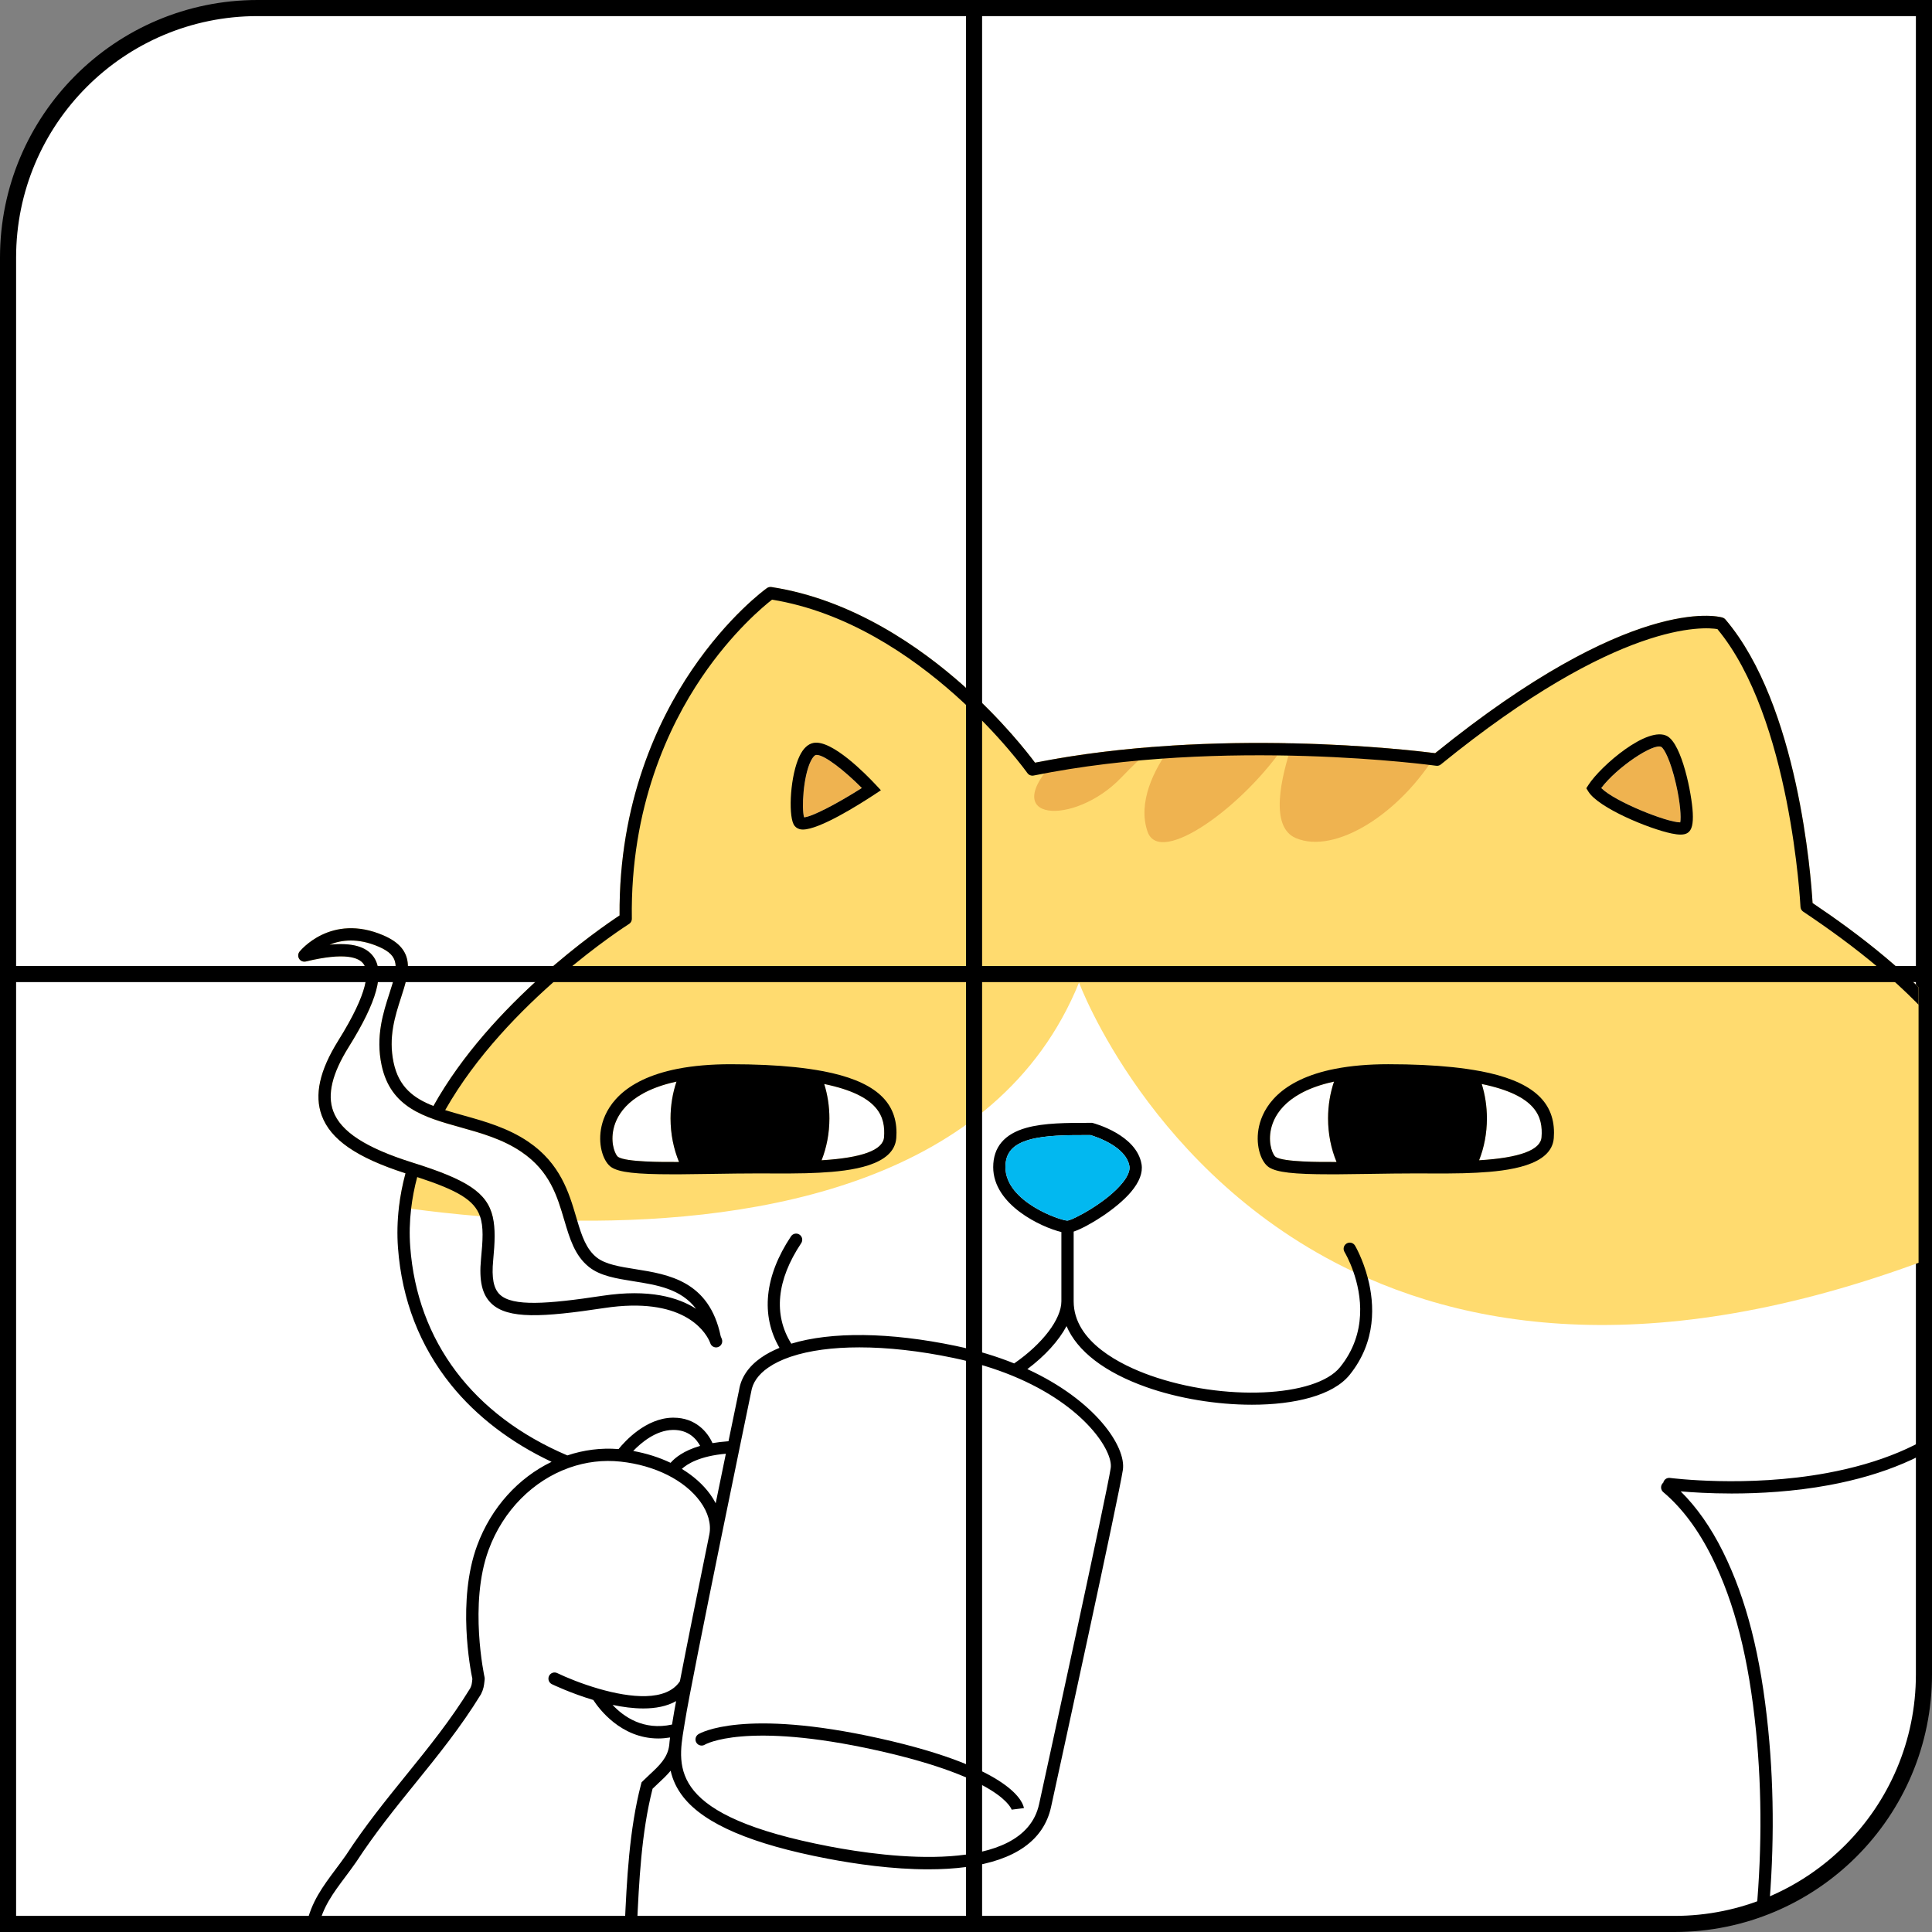
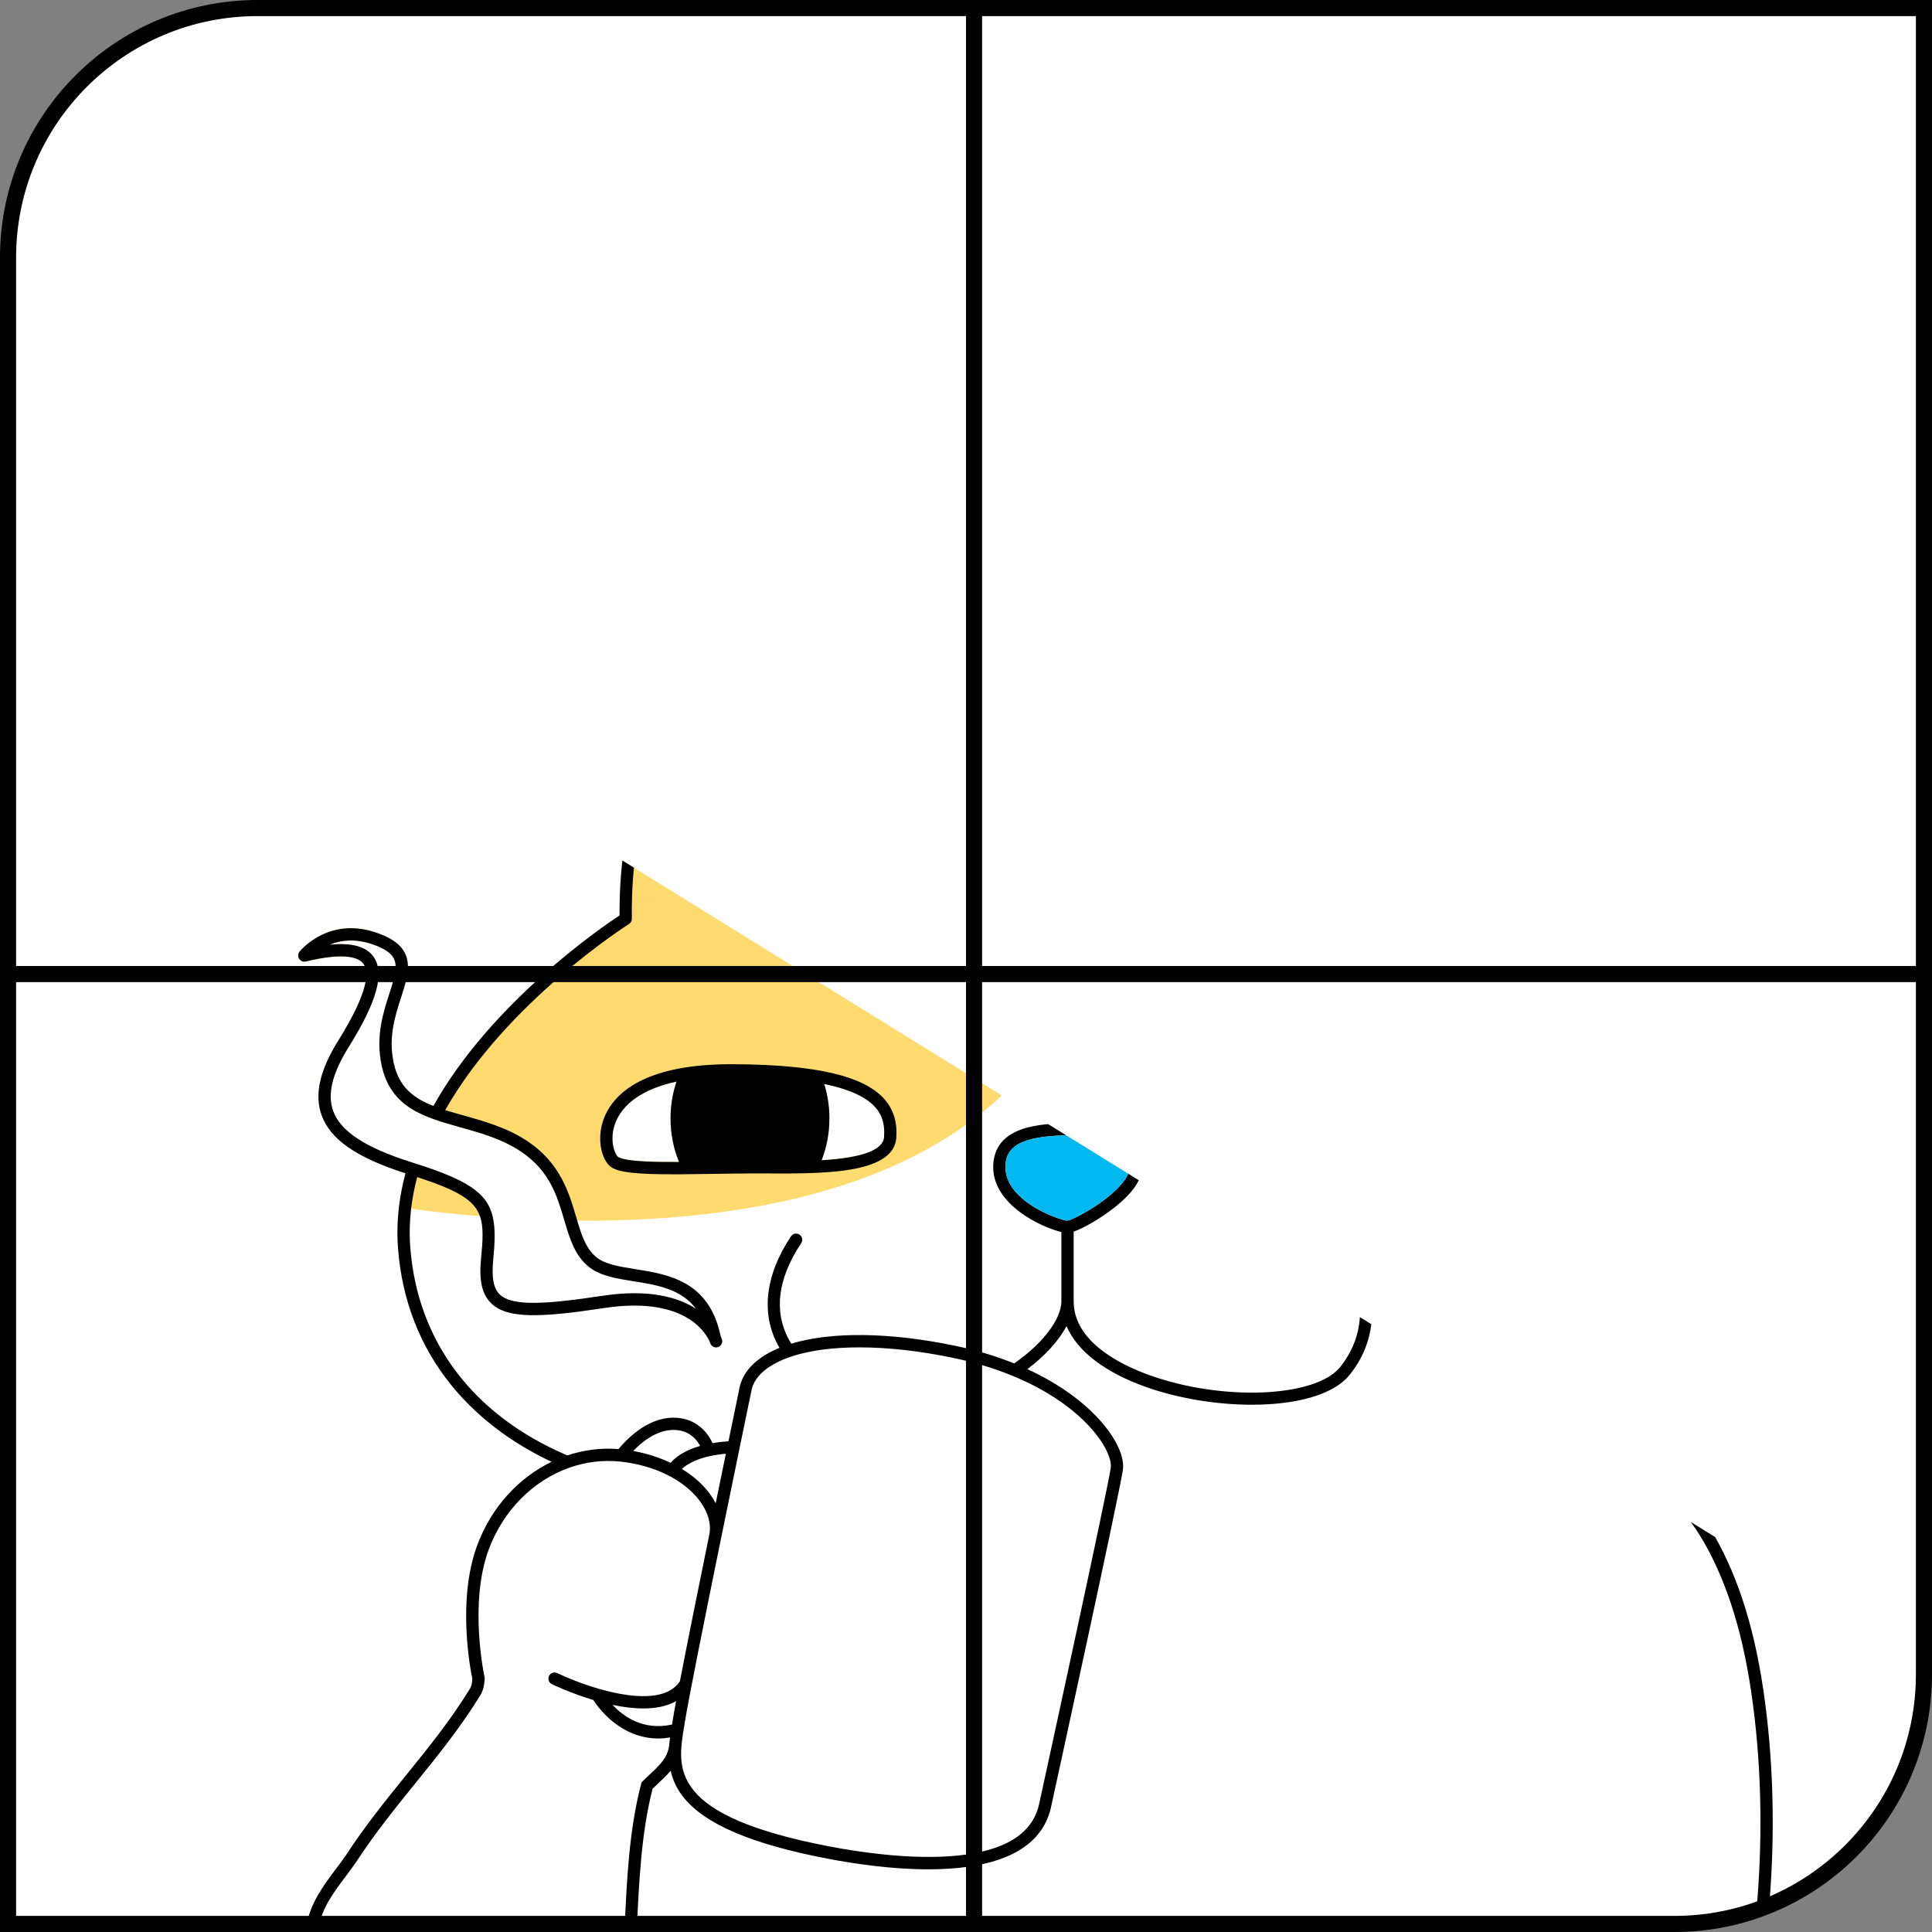
<svg xmlns="http://www.w3.org/2000/svg" width="240" height="240" viewBox="0 0 240 240" fill="none">
  <rect x="0" y="0" width="240" height="240" fill="#808080" stroke="none" />
  <path d="M32 1H239V208C239 225.121 225.121 239 208 239H1V32C1 14.879 14.879 1 32 1Z" fill="white" />
  <path d="M32 1H239V208C239 225.121 225.121 239 208 239H1V32C1 14.879 14.879 1 32 1Z" stroke="black" stroke-width="2" />
  <g clip-path="url(#clip0_171_1051)">
    <path d="M225.166 112.177C224.975 108.941 223.397 87.597 214.347 76.961C214.347 76.961 214.347 76.961 214.344 76.961C214.341 76.958 214.339 76.953 214.336 76.95C214.325 76.936 214.312 76.928 214.301 76.915C214.279 76.893 214.258 76.869 214.234 76.85C214.212 76.834 214.191 76.823 214.169 76.81C214.15 76.796 214.129 76.78 214.107 76.769C214.081 76.756 214.051 76.745 214.021 76.734C214.005 76.726 213.992 76.718 213.976 76.715C213.973 76.713 213.965 76.713 213.962 76.71H213.96C213.349 76.534 202.718 73.889 178.652 93.263C178.528 93.361 178.405 93.463 178.281 93.563C176.732 93.363 169.857 92.543 160.546 92.338C160.286 92.333 160.019 92.328 159.753 92.325C155.427 92.247 150.606 92.306 145.573 92.622C144.81 92.67 144.043 92.722 143.272 92.784C139.344 93.088 135.311 93.555 131.302 94.243C130.393 94.396 129.481 94.564 128.575 94.742C127.637 93.482 124.524 89.48 119.684 85.167C114.377 80.44 105.931 74.48 95.835 72.923C95.83 72.923 95.827 72.923 95.825 72.923C95.808 72.921 95.79 72.923 95.774 72.921C95.741 72.921 95.712 72.915 95.68 72.915C95.655 72.918 95.631 72.921 95.61 72.926C95.583 72.929 95.558 72.931 95.534 72.937C95.507 72.942 95.483 72.953 95.456 72.961C95.435 72.969 95.413 72.975 95.392 72.985C95.362 72.999 95.335 73.018 95.306 73.034C95.292 73.042 95.279 73.047 95.268 73.058C95.265 73.058 95.26 73.058 95.26 73.064C94.989 73.258 90.466 76.564 85.938 83.236C81.771 89.377 76.859 99.634 76.966 113.72C74.592 115.284 60.974 124.629 53.841 137.391C51.359 136.42 49.542 135.025 48.899 132.016C48.222 128.849 49.077 126.209 49.832 123.876C50.814 120.842 51.741 117.975 47.654 116.206C41.078 113.358 37.241 118.178 37.204 118.226C37.196 118.237 37.19 118.248 37.182 118.259C37.166 118.283 37.153 118.304 37.139 118.329C37.126 118.35 37.117 118.372 37.107 118.393C37.096 118.418 37.088 118.439 37.08 118.464C37.072 118.488 37.066 118.512 37.061 118.534C37.056 118.558 37.053 118.585 37.05 118.609C37.048 118.633 37.045 118.658 37.045 118.682C37.045 118.706 37.045 118.731 37.048 118.755C37.05 118.782 37.053 118.809 37.058 118.836C37.061 118.849 37.061 118.863 37.064 118.873C37.066 118.884 37.069 118.892 37.072 118.903C37.08 118.927 37.091 118.954 37.099 118.979C37.109 119.003 37.117 119.025 37.128 119.043C37.139 119.068 37.153 119.087 37.166 119.108C37.179 119.13 37.193 119.151 37.209 119.17C37.225 119.189 37.241 119.205 37.257 119.224C37.276 119.243 37.295 119.262 37.314 119.278C37.322 119.286 37.327 119.294 37.335 119.3C37.349 119.308 37.359 119.313 37.373 119.321C37.394 119.337 37.416 119.351 37.438 119.362C37.459 119.375 37.48 119.386 37.505 119.397C37.526 119.405 37.548 119.413 37.572 119.421C37.596 119.429 37.62 119.434 37.645 119.44C37.669 119.445 37.693 119.451 37.717 119.453C37.741 119.456 37.766 119.456 37.792 119.459C37.817 119.459 37.838 119.459 37.862 119.459C37.889 119.456 37.916 119.453 37.943 119.448C37.956 119.445 37.97 119.445 37.983 119.443C42.885 118.259 44.589 118.952 45.157 119.739C45.842 120.697 45.856 123.129 42.016 129.278C39.701 132.986 39.029 136.026 39.968 138.572C41.073 141.571 44.291 143.793 50.373 145.754C49.996 147.156 49.725 148.553 49.561 149.942C50.039 150.012 50.542 150.082 51.072 150.155C53.467 150.479 56.363 150.813 59.624 151.083C60.149 151.126 60.681 151.169 61.224 151.207C60.525 148.14 58 146.547 51.233 144.424C45.461 142.612 42.334 140.584 41.398 138.043C40.634 135.972 41.261 133.369 43.307 130.09C46.848 124.421 47.829 120.848 46.393 118.847C45.482 117.576 43.686 117.085 40.944 117.363C42.401 116.759 44.46 116.489 47.052 117.611C49.754 118.784 49.437 120.152 48.383 123.407C47.609 125.799 46.646 128.771 47.41 132.339C48.539 137.625 52.739 138.798 57.186 140.042C59.772 140.764 62.445 141.511 64.784 143.103C68.309 145.497 69.22 148.591 70.102 151.584C70.105 151.595 70.11 151.609 70.113 151.62C70.64 151.628 71.172 151.636 71.71 151.638C94.289 151.811 123.929 146.93 134.041 122.059C134.041 122.059 142.898 146.013 168.12 157.968C168.712 158.249 169.311 158.521 169.922 158.788C188.103 166.747 214.379 168.421 251.321 151.512C251.816 151.285 252.313 151.056 252.814 150.819C251.246 132.167 236.937 120.101 225.169 112.185L225.166 112.177ZM84.07 144.343C82.349 144.351 77.778 144.367 76.784 143.718C76.496 143.531 75.869 142.269 76.157 140.541C76.426 138.906 77.719 135.953 83.33 134.526C83.554 134.47 83.793 134.413 84.037 134.362C83.562 135.77 83.298 137.312 83.298 138.93C83.298 140.878 83.68 142.717 84.349 144.343H84.07ZM100.71 94.558C100.968 94.032 101.213 93.816 101.342 93.789C101.377 93.781 101.417 93.779 101.457 93.779C102.433 93.779 104.955 95.758 107.063 97.889C104.146 99.747 100.869 101.486 99.882 101.532C99.57 100.405 99.772 96.484 100.71 94.558ZM109.819 141.266C109.696 142.868 107.088 143.831 102.062 144.133C102.683 142.558 103.033 140.794 103.033 138.93C103.033 137.426 102.802 135.985 102.388 134.659C109.252 136.074 110.005 138.788 109.819 141.266ZM165.749 144.343C164.028 144.351 159.457 144.367 158.463 143.718C158.175 143.531 157.549 142.269 157.836 140.541C158.105 138.906 159.396 135.953 165.01 134.526C165.227 134.47 165.464 134.416 165.717 134.362C165.241 135.77 164.977 137.312 164.977 138.93C164.977 140.878 165.356 142.717 166.031 144.343H165.749ZM191.496 141.266C191.375 142.868 188.764 143.831 183.742 144.133C184.363 142.558 184.709 140.794 184.709 138.93C184.709 137.426 184.481 135.985 184.067 134.659C190.931 136.074 191.684 138.788 191.496 141.266ZM208.73 102.158H208.7C207.101 102.158 200.648 99.626 198.911 97.894C200.882 95.273 205.445 92.263 206.375 92.786C206.714 92.975 207.507 94.385 208.192 97.355C208.744 99.742 208.851 101.551 208.73 102.158Z" fill="#FFDB6F" />
    <path d="M107.062 97.889C104.145 99.747 100.867 101.486 99.88 101.532C99.569 100.405 99.77 96.484 100.709 94.558C100.967 94.032 101.211 93.816 101.34 93.789C101.375 93.781 101.416 93.779 101.456 93.779C102.432 93.779 104.954 95.758 107.062 97.889Z" fill="#EFB350" />
    <path d="M208.729 102.158H208.7C207.1 102.158 200.647 99.626 198.91 97.894C200.881 95.273 205.444 92.263 206.374 92.786C206.713 92.975 207.506 94.385 208.191 97.355C208.743 99.742 208.85 101.551 208.729 102.158Z" fill="#EFB350" />
    <path d="M143.271 92.781C142.058 93.835 140.701 95.113 139.265 96.615C133.484 102.659 123.585 102.19 131.301 94.24C135.31 93.552 139.343 93.085 143.271 92.781Z" fill="#EFB350" />
-     <path d="M159.752 92.322C154.627 100.065 144.104 107.73 142.558 103.325C141.305 99.755 143.276 95.583 145.572 92.619C150.605 92.303 155.426 92.244 159.752 92.322Z" fill="#EFB350" />
    <path d="M178.652 93.26C173.982 101.125 165.833 106.176 160.972 104.11C157.678 102.711 159.125 96.556 160.547 92.335C169.858 92.54 176.733 93.36 178.281 93.56C178.405 93.46 178.529 93.358 178.652 93.26Z" fill="#EFB350" />
    <path d="M102.242 133.067C101.169 132.865 99.994 132.695 98.755 132.566C96.464 132.326 93.778 132.202 90.767 132.202C88.344 132.202 86.137 132.39 84.204 132.765C83.763 132.852 83.341 132.946 82.951 133.046C76.503 134.683 74.984 138.286 74.651 140.29C74.29 142.472 75.03 144.397 75.949 144.999C76.917 145.632 78.998 145.875 83.55 145.875C83.72 145.875 83.894 145.872 84.072 145.872H84.696C85.906 145.862 87.196 145.843 88.538 145.824C90.422 145.794 92.372 145.764 94.348 145.764C94.784 145.764 95.251 145.764 95.741 145.77C96.534 145.775 97.383 145.778 98.254 145.77C99.58 145.764 100.728 145.735 101.763 145.678C105.748 145.471 111.077 144.799 111.338 141.379C111.354 141.15 111.364 140.929 111.364 140.71C111.364 136.689 108.447 134.254 102.242 133.065V133.067ZM84.069 144.343C82.348 144.351 77.778 144.367 76.783 143.718C76.495 143.531 75.869 142.269 76.156 140.541C76.425 138.906 77.718 135.953 83.33 134.526C83.553 134.47 83.792 134.413 84.037 134.362C83.561 135.77 83.297 137.312 83.297 138.93C83.297 140.878 83.679 142.717 84.349 144.343H84.069ZM109.819 141.266C109.695 142.868 107.087 143.831 102.062 144.133C102.683 142.558 103.032 140.794 103.032 138.93C103.032 137.426 102.801 135.985 102.387 134.659C109.251 136.074 110.004 138.788 109.819 141.266Z" fill="black" />
    <path d="M183.921 133.067C182.845 132.865 181.673 132.695 180.434 132.566C178.143 132.325 175.454 132.201 172.445 132.201C170.012 132.201 167.805 132.393 165.885 132.768C165.415 132.857 165.003 132.948 164.63 133.046C158.182 134.683 156.663 138.286 156.33 140.289C155.969 142.471 156.706 144.397 157.628 144.998C158.596 145.632 160.677 145.875 165.229 145.875C165.398 145.875 165.573 145.872 165.751 145.872H166.377C167.587 145.861 168.878 145.842 170.219 145.824C172.101 145.794 174.051 145.764 176.027 145.764C176.462 145.764 176.93 145.764 177.42 145.77C178.213 145.775 179.062 145.778 179.933 145.77C181.259 145.764 182.407 145.735 183.442 145.678C187.427 145.47 192.756 144.799 193.017 141.379C193.033 141.152 193.043 140.929 193.043 140.71C193.043 136.689 190.124 134.254 183.921 133.064V133.067ZM165.748 144.343C164.027 144.351 159.457 144.367 158.462 143.717C158.174 143.531 157.548 142.269 157.835 140.54C158.104 138.906 159.395 135.953 165.009 134.526C165.226 134.47 165.463 134.416 165.716 134.362C165.24 135.769 164.976 137.312 164.976 138.93C164.976 140.877 165.355 142.717 166.03 144.343H165.748ZM191.495 141.266C191.374 142.868 188.763 143.831 183.741 144.133C184.362 142.558 184.709 140.794 184.709 138.93C184.709 137.425 184.48 135.985 184.066 134.658C190.93 136.074 191.683 138.787 191.495 141.266Z" fill="black" />
    <path d="M252.81 150.81C251.242 132.158 236.933 120.092 225.165 112.177C224.974 108.94 223.396 87.597 214.346 76.96C214.346 76.96 214.346 76.96 214.343 76.96C214.34 76.958 214.338 76.952 214.335 76.95C214.324 76.936 214.311 76.928 214.3 76.915C214.279 76.893 214.257 76.869 214.233 76.85C214.211 76.834 214.19 76.823 214.168 76.809C214.149 76.796 214.128 76.78 214.106 76.769C214.08 76.755 214.05 76.745 214.02 76.734C214.004 76.726 213.991 76.718 213.975 76.715C213.972 76.712 213.964 76.712 213.961 76.71H213.959C213.346 76.534 202.607 73.862 178.28 93.563C175.199 93.166 151.036 90.313 128.574 94.741C127.636 93.482 124.523 89.48 119.683 85.167C114.376 80.439 105.93 74.479 95.835 72.923C95.829 72.923 95.826 72.923 95.824 72.923C95.808 72.92 95.789 72.923 95.773 72.92C95.74 72.92 95.711 72.915 95.678 72.915C95.654 72.918 95.63 72.92 95.609 72.926C95.582 72.928 95.558 72.931 95.533 72.937C95.506 72.942 95.482 72.953 95.455 72.961C95.434 72.969 95.412 72.974 95.391 72.985C95.361 72.999 95.334 73.017 95.305 73.034C95.291 73.042 95.278 73.047 95.267 73.058C95.264 73.058 95.259 73.058 95.259 73.063C94.987 73.257 90.465 76.564 85.937 83.236C81.77 89.377 76.858 99.633 76.965 113.719C74.591 115.284 60.973 124.628 53.84 137.39C51.358 136.419 49.541 135.025 48.898 132.015C48.221 128.849 49.076 126.209 49.831 123.876C50.813 120.842 51.74 117.975 47.653 116.206C41.077 113.358 37.24 118.177 37.203 118.226C37.194 118.237 37.189 118.248 37.181 118.258C37.165 118.283 37.151 118.304 37.138 118.328C37.125 118.35 37.117 118.372 37.106 118.393C37.095 118.417 37.087 118.439 37.079 118.463C37.071 118.488 37.066 118.512 37.06 118.533C37.055 118.558 37.052 118.585 37.049 118.609C37.047 118.633 37.044 118.657 37.044 118.682C37.044 118.706 37.044 118.73 37.047 118.755C37.049 118.782 37.052 118.809 37.057 118.835C37.06 118.849 37.06 118.862 37.063 118.873C37.066 118.884 37.068 118.892 37.071 118.903C37.079 118.927 37.09 118.954 37.098 118.978C37.108 119.003 37.117 119.024 37.127 119.043C37.138 119.067 37.151 119.086 37.165 119.108C37.178 119.129 37.192 119.151 37.208 119.17C37.224 119.189 37.24 119.205 37.256 119.224C37.275 119.243 37.294 119.262 37.313 119.278C37.321 119.286 37.326 119.294 37.334 119.299C37.348 119.307 37.358 119.313 37.372 119.321C37.394 119.337 37.415 119.351 37.437 119.361C37.458 119.375 37.48 119.386 37.504 119.396C37.525 119.405 37.547 119.413 37.571 119.421C37.595 119.429 37.619 119.434 37.644 119.44C37.668 119.445 37.692 119.45 37.716 119.453C37.74 119.456 37.764 119.456 37.791 119.458C37.816 119.458 37.837 119.458 37.861 119.458C37.888 119.456 37.915 119.453 37.942 119.448C37.955 119.445 37.969 119.445 37.982 119.442C42.884 118.258 44.588 118.951 45.156 119.739C45.841 120.696 45.855 123.129 42.015 129.278C39.7 132.986 39.028 136.026 39.967 138.572C41.072 141.571 44.29 143.793 50.372 145.753C49.995 147.156 49.724 148.553 49.56 149.942C49.358 151.649 49.315 153.34 49.439 155.004C49.923 161.487 52.149 167.226 56.056 172.062C59.209 175.962 63.495 179.233 68.52 181.593C64.412 183.575 61.019 187.246 59.269 191.995C56.763 198.794 58.432 207.394 58.68 208.565L58.666 208.678C58.615 209.163 58.594 209.352 58.411 209.724C55.98 213.681 53.283 217.014 50.428 220.542C47.928 223.632 45.341 226.828 42.989 230.439C42.548 231.073 42.101 231.669 41.669 232.246C40.123 234.318 38.663 236.273 38.074 239.07C37.988 239.482 38.251 239.889 38.663 239.976C38.716 239.987 38.767 239.992 38.821 239.992C39.173 239.992 39.491 239.744 39.566 239.385C40.082 236.917 41.383 235.178 42.889 233.163C43.327 232.578 43.782 231.969 44.252 231.294C46.575 227.732 49.135 224.566 51.611 221.507C54.38 218.088 57.241 214.552 59.728 210.496L59.761 210.436C60.078 209.8 60.121 209.398 60.183 208.843L60.207 208.613C60.209 208.597 60.207 208.581 60.207 208.567C60.209 208.54 60.209 208.513 60.209 208.484C60.207 208.457 60.204 208.43 60.199 208.406C60.196 208.389 60.199 208.373 60.193 208.357C60.175 208.268 58.217 199.26 60.699 192.526C62.514 187.602 66.238 183.936 70.647 182.351C70.69 182.34 70.73 182.326 70.768 182.308C72.779 181.604 74.93 181.331 77.105 181.569C81.364 182.03 85.056 183.88 86.981 186.523C87.967 187.877 88.371 189.328 88.118 190.609C86.771 197.208 85.362 204.19 84.461 208.851C82.773 211.405 78.296 210.908 74.43 209.797C74.411 209.792 74.392 209.786 74.374 209.781C72.295 209.18 70.4 208.406 69.219 207.837C68.84 207.653 68.386 207.812 68.203 208.193C68.02 208.573 68.179 209.031 68.558 209.215C68.776 209.32 70.937 210.347 73.701 211.178C74.392 212.246 77.127 215.96 81.778 215.96C82.243 215.96 82.733 215.917 83.238 215.836C83.195 216.154 83.157 216.48 83.133 216.809C83.13 216.812 83.13 216.815 83.13 216.82C82.926 218.373 81.896 219.331 80.705 220.439C80.42 220.704 80.127 220.979 79.842 221.262L79.697 221.41L79.643 221.61C78.154 227.287 77.863 233.616 77.605 239.199C77.586 239.62 77.912 239.978 78.331 239.997C78.342 240 78.355 240 78.366 240C78.772 240 79.108 239.679 79.127 239.269C79.38 233.829 79.662 227.672 81.066 222.2C81.286 221.982 81.517 221.769 81.743 221.558C82.284 221.057 82.832 220.544 83.308 219.965C83.555 221.065 84.039 222.176 84.902 223.26C87.559 226.599 93.404 229.094 102.774 230.884C106.24 231.548 110.843 232.217 115.317 232.214C116.932 232.214 118.532 232.128 120.057 231.923C126.13 231.1 129.669 228.587 130.569 224.455C131.43 220.517 138.99 185.889 139.485 182.601C139.921 179.721 136.092 173.974 127.623 170.077C129.833 168.418 131.529 166.539 132.489 164.734C133.823 167.847 137.221 170.473 142.383 172.305C146.368 173.721 151.14 174.5 155.52 174.5C160.844 174.5 165.592 173.348 167.657 170.789C171.007 166.633 170.757 162.002 169.921 158.788C169.297 156.382 168.345 154.767 168.324 154.732C168.106 154.37 167.638 154.254 167.278 154.473C166.918 154.691 166.802 155.16 167.02 155.522C167.084 155.63 167.625 156.549 168.119 157.968C169.103 160.783 169.91 165.56 166.471 169.829C163.441 173.586 151.982 174.09 142.892 170.864C139.337 169.602 133.374 166.727 133.374 161.649V152.995C135.172 152.377 138.719 150.171 140.496 148.067C141.539 146.832 141.98 145.675 141.808 144.632C141.2 140.975 135.984 139.567 135.764 139.507L135.667 139.483H135.318C132.559 139.483 129.712 139.483 127.494 140.103C124.762 140.867 123.38 142.509 123.38 144.988C123.38 149.702 129.416 152.471 131.849 153.049V161.649C131.849 163.869 129.505 166.94 125.985 169.37C123.832 168.502 121.42 167.755 118.734 167.194C110.517 165.476 103.255 165.411 98.297 166.916C96.052 163.318 96.472 159.014 99.529 154.429C99.763 154.079 99.668 153.604 99.319 153.37C98.969 153.135 98.496 153.229 98.262 153.58C94.969 158.518 94.477 163.397 96.829 167.434C95.98 167.785 95.216 168.186 94.555 168.648C93.003 169.726 92.057 171.113 91.815 172.653C91.726 173.079 91.218 175.527 90.495 179.036C89.766 179.085 89.107 179.168 88.508 179.271C87.906 177.906 86.413 176.11 83.671 176.11H83.534C80.229 176.18 77.656 179.001 76.839 180.01C74.656 179.834 72.505 180.118 70.478 180.797C58.763 175.811 51.834 166.622 50.961 154.891C50.845 153.334 50.883 151.751 51.071 150.155C51.224 148.852 51.474 147.539 51.826 146.22C56.857 147.865 58.911 149.073 59.623 151.083C60.089 152.399 59.978 154.057 59.752 156.406C59.492 159.127 59.89 160.832 61.048 161.932C63.1 163.882 67.377 163.65 75.064 162.488C84.714 161.029 87.494 165.271 88.094 166.522C88.102 166.547 88.115 166.568 88.126 166.59C88.188 166.727 88.223 166.822 88.231 166.849C88.336 167.172 88.634 167.38 88.957 167.38C89.032 167.38 89.11 167.367 89.188 167.342C89.589 167.216 89.809 166.784 89.683 166.382C89.672 166.347 89.624 166.207 89.529 165.997C88.105 159.117 83.026 158.308 78.939 157.66C77.022 157.356 75.21 157.07 74.121 156.204C72.835 155.182 72.276 153.548 71.709 151.638C71.661 151.476 71.612 151.314 71.564 151.15C70.695 148.205 69.615 144.54 65.638 141.838C63.092 140.106 60.172 139.289 57.593 138.569C56.798 138.345 56.029 138.132 55.303 137.903C62.941 124.434 77.979 114.882 78.132 114.785C78.138 114.782 78.14 114.779 78.143 114.777C78.173 114.758 78.2 114.736 78.224 114.715C78.237 114.704 78.251 114.693 78.261 114.682C78.285 114.658 78.307 114.631 78.329 114.604C78.337 114.593 78.347 114.582 78.355 114.569C78.377 114.539 78.393 114.507 78.409 114.475C78.415 114.464 78.423 114.453 78.428 114.442C78.441 114.41 78.452 114.372 78.46 114.337C78.466 114.326 78.468 114.313 78.471 114.302C78.479 114.27 78.482 114.237 78.484 114.205C78.487 114.186 78.49 114.167 78.49 114.151C78.49 114.143 78.49 114.135 78.49 114.127C78.283 100.248 83.088 90.167 87.158 84.153C90.99 78.49 94.907 75.267 95.907 74.49C114.389 77.519 127.491 95.847 127.623 96.03C127.623 96.038 127.633 96.044 127.639 96.049C127.666 96.087 127.698 96.122 127.733 96.154C127.741 96.162 127.746 96.171 127.754 96.176C127.797 96.211 127.84 96.241 127.889 96.265C127.9 96.27 127.913 96.276 127.926 96.281C127.964 96.3 128.002 96.314 128.042 96.324C128.056 96.33 128.069 96.332 128.085 96.335C128.136 96.349 128.19 96.357 128.244 96.357C128.289 96.357 128.335 96.351 128.381 96.341H128.394C152.189 91.532 178.14 95.089 178.398 95.124C178.42 95.127 178.439 95.127 178.457 95.127C178.473 95.13 178.49 95.132 178.506 95.132C178.514 95.132 178.522 95.132 178.533 95.132C178.549 95.132 178.568 95.13 178.584 95.13C178.613 95.124 178.643 95.121 178.672 95.113C178.689 95.113 178.707 95.105 178.724 95.1C178.75 95.092 178.78 95.081 178.807 95.07C178.823 95.062 178.839 95.057 178.853 95.049C178.879 95.035 178.904 95.019 178.928 95.003C178.944 94.992 178.957 94.984 178.974 94.973C178.976 94.973 178.982 94.968 178.984 94.965C201.104 76.977 211.77 77.885 213.34 78.147C222.457 89.11 223.651 112.411 223.662 112.646C223.662 112.665 223.667 112.684 223.67 112.7C223.673 112.727 223.675 112.751 223.681 112.778C223.686 112.802 223.694 112.827 223.702 112.851C223.71 112.873 223.716 112.894 223.727 112.916C223.737 112.94 223.751 112.964 223.761 112.986C223.775 113.005 223.783 113.026 223.796 113.045C223.813 113.067 223.831 113.088 223.848 113.107C223.861 113.123 223.874 113.142 223.891 113.156C223.915 113.18 223.944 113.202 223.971 113.223C223.982 113.231 223.99 113.239 224.001 113.247C224.003 113.247 224.006 113.247 224.009 113.253C230.117 117.339 236.968 122.568 242.295 129.291C247.118 135.386 250.691 142.706 251.318 151.511C251.595 155.384 251.302 159.54 250.296 164.006C248.013 174.149 240.162 180.536 226.961 182.982C216.983 184.829 207.551 183.605 207.457 183.594C207.059 183.537 206.696 183.804 206.616 184.19C206.584 184.217 206.551 184.247 206.522 184.279C206.253 184.603 206.296 185.085 206.619 185.358C208.936 187.308 210.971 190.029 212.668 193.446C215.505 199.166 217.241 206.022 218.139 215.024C218.908 222.759 218.871 230.86 218.029 239.102C217.986 239.523 218.29 239.898 218.709 239.941C218.736 239.941 218.763 239.941 218.787 239.941C219.175 239.941 219.505 239.649 219.546 239.256C220.398 230.911 220.436 222.707 219.656 214.87C218.739 205.676 216.954 198.654 214.034 192.763C212.534 189.74 210.77 187.227 208.778 185.263C210.154 185.382 212.38 185.528 215.109 185.528C218.567 185.528 222.834 185.296 227.203 184.489C240.886 181.962 249.385 174.993 251.783 164.341C252.877 159.486 253.162 154.988 252.81 150.818V150.81ZM83.588 213.589C83.555 213.799 83.518 214.013 83.483 214.228C79.923 215.013 77.452 213.241 76.094 211.788C77.361 212.055 78.67 212.23 79.918 212.23C81.421 212.23 82.835 211.974 83.988 211.318C83.805 212.303 83.665 213.082 83.588 213.589ZM124.899 144.979C124.899 143.199 125.827 142.148 127.9 141.568C129.854 141.02 132.486 141.004 135.062 141.004H135.463C136.092 141.19 139.891 142.407 140.302 144.874C140.386 145.389 140.117 146.066 139.525 146.83C137.592 149.316 133.258 151.571 132.597 151.627C131.771 151.627 124.899 149.319 124.899 144.979ZM93.307 172.938L93.315 172.898C93.49 171.757 94.197 170.749 95.42 169.896C96.176 169.37 97.09 168.928 98.144 168.564C98.192 168.553 98.241 168.537 98.287 168.518C100.558 167.76 103.446 167.375 106.756 167.375C110.259 167.375 114.23 167.806 118.419 168.683C121.175 169.257 123.6 170.018 125.722 170.883C125.751 170.9 125.781 170.91 125.813 170.921C134.804 174.627 138.286 180.296 137.977 182.364C137.487 185.603 129.938 220.188 129.08 224.121C127.141 232.983 110.235 230.747 103.056 229.374C83.138 225.566 84.112 219.735 84.967 214.592C85.01 214.333 85.053 214.08 85.093 213.826C85.919 208.562 93.234 173.294 93.307 172.938ZM90.169 180.587C89.785 182.45 89.357 184.538 88.906 186.739C88.71 186.356 88.478 185.981 88.209 185.611C87.328 184.4 86.126 183.34 84.701 182.472C85.378 181.849 86.932 180.875 90.169 180.587ZM83.563 177.631C85.556 177.591 86.54 178.799 86.975 179.613C84.91 180.212 83.832 181.107 83.302 181.717C81.894 181.045 80.326 180.544 78.659 180.244C79.67 179.19 81.48 177.677 83.563 177.631ZM57.182 140.033C59.769 140.756 62.441 141.503 64.78 143.094C68.305 145.489 69.217 148.583 70.099 151.576C70.101 151.587 70.107 151.6 70.109 151.611C70.773 153.866 71.408 155.994 73.172 157.393C74.572 158.507 76.578 158.825 78.7 159.163C81.609 159.624 84.59 160.098 86.464 162.582C84.265 161.164 80.66 160.088 74.836 160.967C67.961 162.008 63.673 162.315 62.094 160.816C61.309 160.069 61.054 158.753 61.266 156.544C61.481 154.322 61.543 152.604 61.221 151.199C60.521 148.132 57.997 146.538 51.229 144.416C45.457 142.603 42.33 140.575 41.394 138.035C40.631 135.964 41.257 133.361 43.303 130.082C46.844 124.413 47.825 120.839 46.39 118.838C45.478 117.568 43.682 117.077 40.94 117.355C42.397 116.751 44.457 116.481 47.048 117.603C49.751 118.776 49.433 120.144 48.379 123.399C47.605 125.791 46.642 128.763 47.406 132.331C48.535 137.617 52.735 138.79 57.182 140.033Z" fill="black" />
    <path d="M108.81 97.505C107.562 96.168 103.311 91.837 101.045 92.29C100.367 92.424 99.792 92.961 99.34 93.886C98.192 96.235 97.904 101.036 98.582 102.395C98.73 102.694 99.001 102.907 99.343 103.002C99.459 103.031 99.588 103.048 99.733 103.048C101.787 103.048 106.6 100.033 108.673 98.668L109.428 98.169L108.81 97.505ZM99.881 101.532C99.569 100.405 99.77 96.483 100.709 94.558C100.967 94.032 101.212 93.816 101.341 93.789C101.376 93.781 101.416 93.778 101.456 93.778C102.432 93.778 104.954 95.758 107.062 97.888C104.145 99.747 100.867 101.486 99.881 101.532Z" fill="black" />
    <path d="M210.281 100.971C210.16 98.587 208.939 92.473 207.119 91.451C204.707 90.1 198.859 95.119 197.318 97.511L197.058 97.918L197.31 98.328C198.569 100.364 204.857 102.961 207.654 103.539C208.1 103.63 208.466 103.676 208.769 103.676C209.162 103.676 209.45 103.601 209.673 103.444C210.168 103.096 210.35 102.357 210.281 100.971ZM208.729 102.158H208.7C207.1 102.158 200.647 99.625 198.91 97.894C200.881 95.272 205.444 92.263 206.374 92.786C206.713 92.975 207.506 94.385 208.191 97.355C208.743 99.741 208.85 101.551 208.729 102.158Z" fill="black" />
-     <path d="M87.554 216.728C87.603 216.699 92.579 213.799 108.916 217.432C124.577 220.914 125.677 224.8 125.688 224.841C125.682 224.814 125.679 224.8 125.679 224.8L127.193 224.611C127.131 224.118 126.107 219.692 109.246 215.944C92.318 212.179 86.979 215.294 86.761 215.426C86.401 215.647 86.288 216.116 86.508 216.478C86.729 216.836 87.197 216.949 87.557 216.731L87.554 216.728Z" fill="black" />
    <path d="M139.526 146.83C137.593 149.316 133.258 151.571 132.597 151.627C131.772 151.627 124.899 149.319 124.899 144.979C124.899 143.199 125.827 142.148 127.9 141.568C129.855 141.02 132.487 141.004 135.063 141.004H135.463C136.092 141.19 139.891 142.407 140.303 144.874C140.386 145.389 140.117 146.066 139.526 146.83Z" fill="#02B8F0" />
  </g>
  <line x1="121" y1="1.859" x2="121" y2="240" stroke="black" stroke-width="2" />
  <line x1="239.07" y1="121" x2="0.929" y2="121" stroke="black" stroke-width="2" />
  <defs>
    <clipPath id="clip0_171_1051">
-       <path d="M22.423 72.915L238.331 72.915L238.331 206.583C238.331 225.039 223.37 240 204.914 240L22.423 240L22.423 72.915Z" fill="white" />
+       <path d="M22.423 72.915L238.331 206.583C238.331 225.039 223.37 240 204.914 240L22.423 240L22.423 72.915Z" fill="white" />
    </clipPath>
  </defs>
</svg>